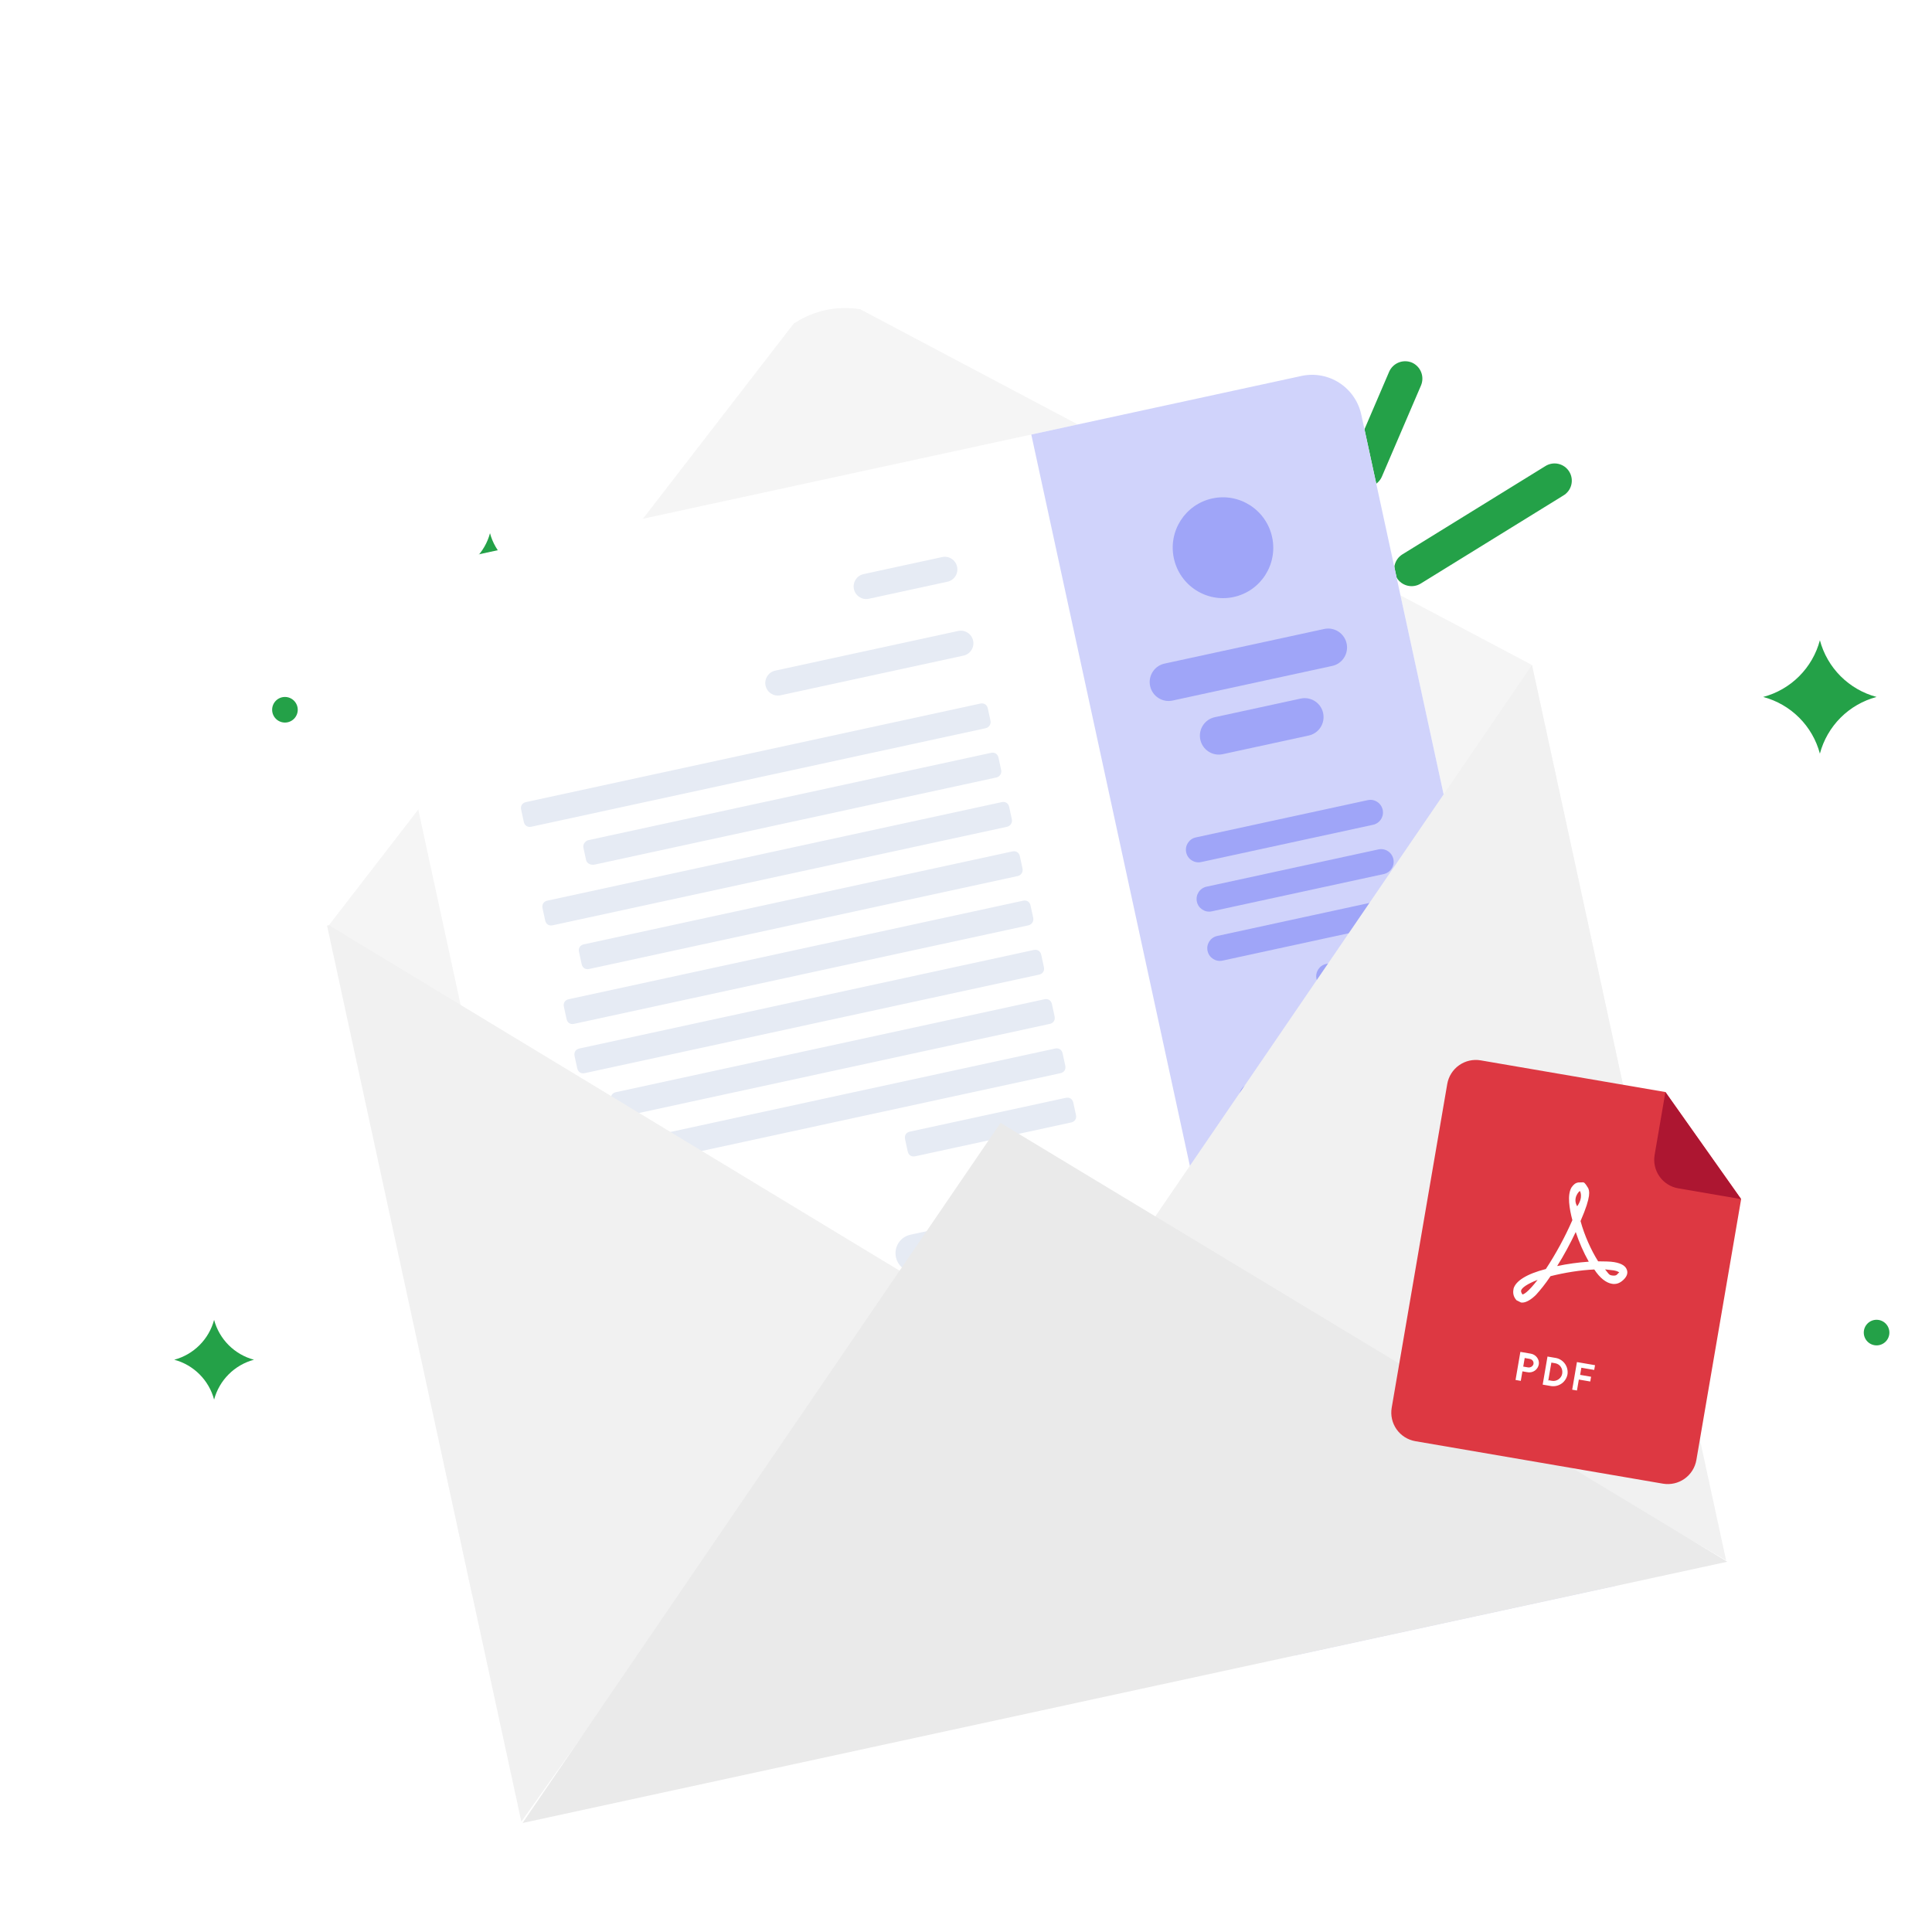
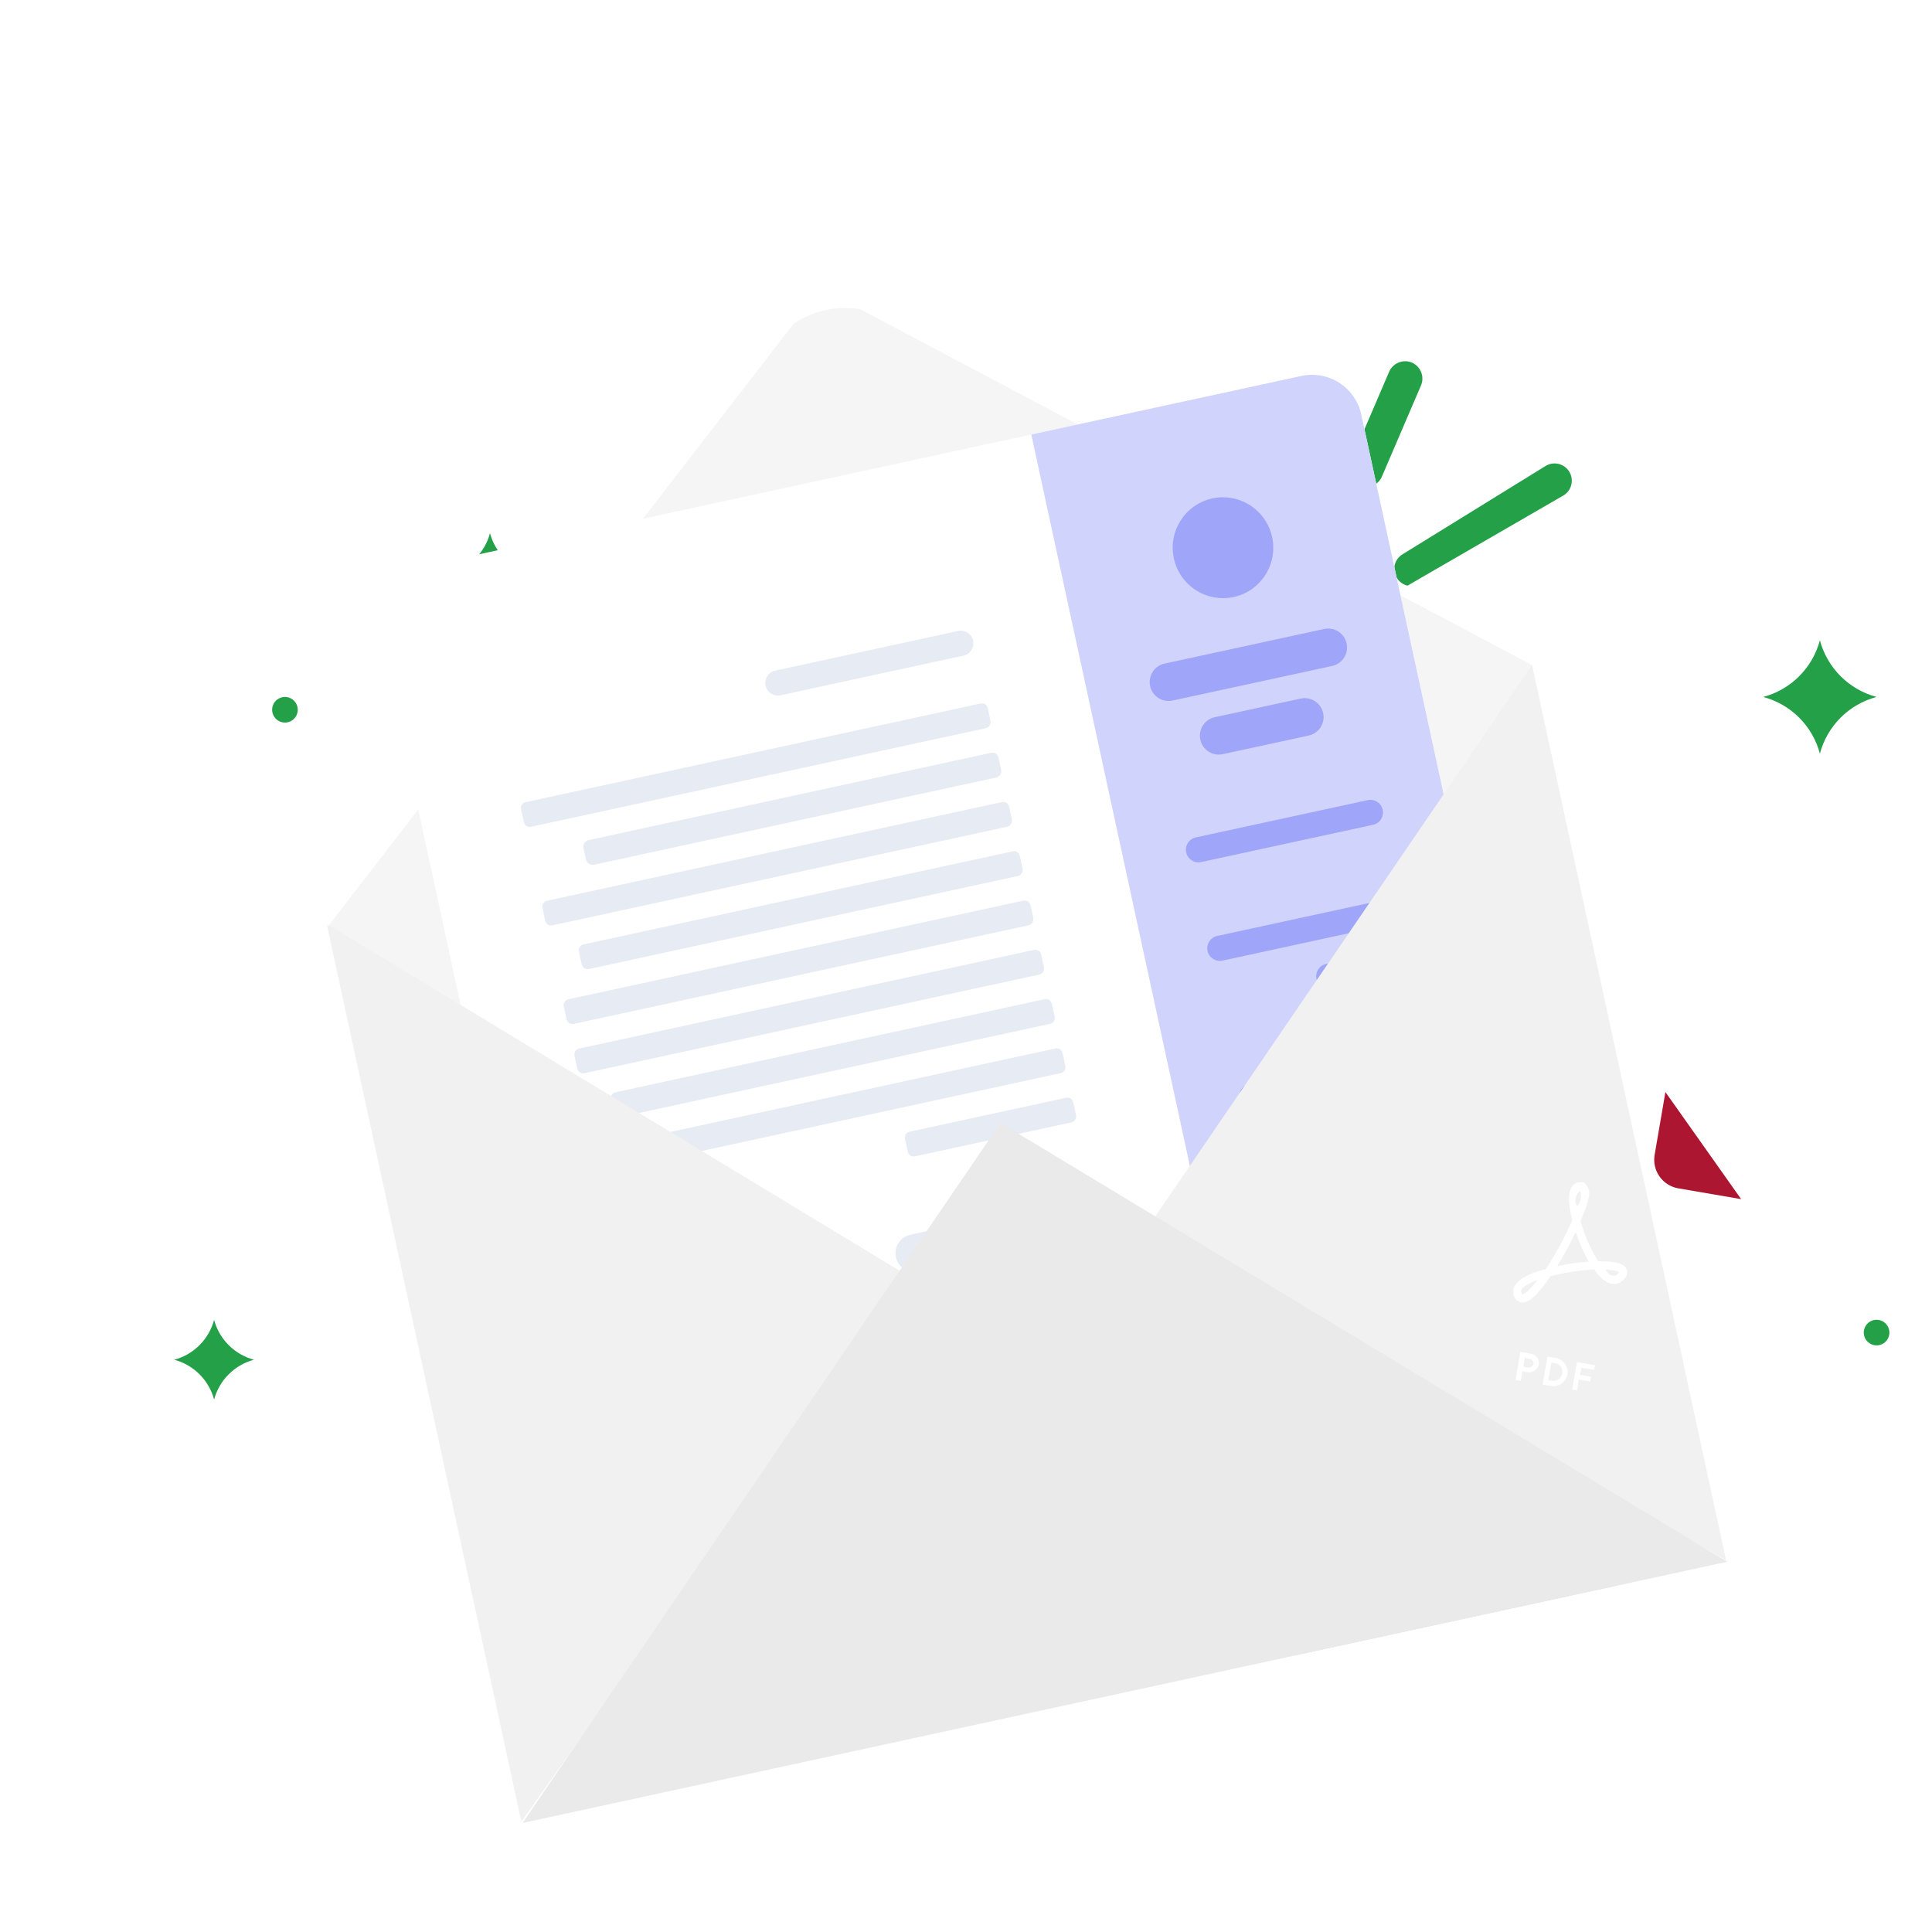
<svg xmlns="http://www.w3.org/2000/svg" width="300" height="300" viewBox="0 0 300 300" fill="none">
-   <path d="M216.896 89.734C217.268 90.339 217.864 90.773 218.554 90.941C219.244 91.109 219.973 90.999 220.582 90.633L242.732 76.957C243.043 76.777 243.314 76.537 243.53 76.251C243.746 75.964 243.902 75.637 243.989 75.289C244.076 74.941 244.092 74.579 244.037 74.225C243.981 73.871 243.855 73.531 243.665 73.226C243.476 72.922 243.228 72.658 242.934 72.451C242.641 72.245 242.309 72.099 241.959 72.023C241.608 71.947 241.246 71.942 240.894 72.009C240.541 72.076 240.206 72.213 239.907 72.411L217.756 86.087C217.154 86.462 216.725 87.061 216.564 87.752C216.402 88.443 216.522 89.169 216.896 89.772V89.734ZM211.028 75.416C211.683 75.7 212.423 75.713 213.088 75.452C213.752 75.191 214.286 74.677 214.572 74.023L220.652 59.853C220.929 59.197 220.939 58.459 220.678 57.797C220.418 57.134 219.908 56.6 219.259 56.309C218.603 56.032 217.865 56.022 217.203 56.282C216.54 56.543 216.006 57.053 215.715 57.702L209.635 71.878C209.359 72.533 209.351 73.27 209.611 73.931C209.872 74.592 210.38 75.125 211.028 75.416Z" fill="#24A148" />
+   <path d="M216.896 89.734C217.268 90.339 217.864 90.773 218.554 90.941L242.732 76.957C243.043 76.777 243.314 76.537 243.53 76.251C243.746 75.964 243.902 75.637 243.989 75.289C244.076 74.941 244.092 74.579 244.037 74.225C243.981 73.871 243.855 73.531 243.665 73.226C243.476 72.922 243.228 72.658 242.934 72.451C242.641 72.245 242.309 72.099 241.959 72.023C241.608 71.947 241.246 71.942 240.894 72.009C240.541 72.076 240.206 72.213 239.907 72.411L217.756 86.087C217.154 86.462 216.725 87.061 216.564 87.752C216.402 88.443 216.522 89.169 216.896 89.772V89.734ZM211.028 75.416C211.683 75.7 212.423 75.713 213.088 75.452C213.752 75.191 214.286 74.677 214.572 74.023L220.652 59.853C220.929 59.197 220.939 58.459 220.678 57.797C220.418 57.134 219.908 56.6 219.259 56.309C218.603 56.032 217.865 56.022 217.203 56.282C216.54 56.543 216.006 57.053 215.715 57.702L209.635 71.878C209.359 72.533 209.351 73.27 209.611 73.931C209.872 74.592 210.38 75.125 211.028 75.416Z" fill="#24A148" />
  <path d="M81.683 140.962C82.21 140.962 82.715 140.752 83.088 140.379C83.461 140.007 83.67 139.501 83.67 138.974C83.67 138.447 83.461 137.941 83.088 137.568C82.715 137.196 82.21 136.986 81.683 136.986C81.155 136.986 80.65 137.196 80.277 137.568C79.904 137.941 79.695 138.447 79.695 138.974C79.695 139.501 79.904 140.007 80.277 140.379C80.65 140.752 81.155 140.962 81.683 140.962ZM291.394 208.91C291.921 208.91 292.427 208.7 292.8 208.328C293.173 207.955 293.382 207.449 293.382 206.922C293.382 206.395 293.173 205.889 292.8 205.517C292.427 205.144 291.921 204.934 291.394 204.934C290.867 204.934 290.362 205.144 289.989 205.517C289.616 205.889 289.407 206.395 289.407 206.922C289.407 207.449 289.616 207.955 289.989 208.328C290.362 208.7 290.867 208.91 291.394 208.91ZM241.627 149.074C242.154 149.074 242.66 148.865 243.034 148.492C243.407 148.118 243.616 147.612 243.616 147.085C243.616 146.557 243.407 146.051 243.034 145.678C242.66 145.305 242.154 145.096 241.627 145.096C241.099 145.096 240.593 145.305 240.22 145.678C239.847 146.051 239.638 146.557 239.638 147.085C239.638 147.612 239.847 148.118 240.22 148.492C240.593 148.865 241.099 149.074 241.627 149.074ZM44.245 112.199C44.773 112.199 45.278 111.99 45.651 111.617C46.024 111.244 46.234 110.738 46.234 110.211C46.234 109.684 46.024 109.178 45.651 108.805C45.278 108.432 44.773 108.222 44.245 108.222C43.718 108.222 43.212 108.432 42.84 108.805C42.467 109.177 42.258 109.683 42.258 110.21C42.258 110.737 42.467 111.243 42.84 111.616C43.212 111.988 43.718 112.199 44.245 112.199ZM282.592 99.419C282.031 101.532 280.921 103.459 279.375 105.005C277.829 106.551 275.902 107.661 273.789 108.222C275.902 108.784 277.828 109.893 279.374 111.438C280.92 112.984 282.031 114.91 282.592 117.023C283.154 114.91 284.263 112.984 285.809 111.438C287.355 109.893 289.282 108.783 291.394 108.222C289.283 107.659 287.357 106.548 285.811 105.002C284.266 103.457 283.156 101.531 282.592 99.419ZM33.246 204.949C32.849 206.433 32.068 207.787 30.982 208.873C29.895 209.96 28.542 210.741 27.058 211.138C30.072 211.939 32.444 214.312 33.246 217.327C33.643 215.843 34.424 214.489 35.51 213.403C36.597 212.316 37.95 211.535 39.435 211.138C37.951 210.741 36.597 209.96 35.511 208.873C34.425 207.787 33.642 206.433 33.246 204.949ZM76.087 82.793C75.689 84.277 74.908 85.63 73.822 86.716C72.735 87.803 71.382 88.584 69.897 88.98C71.382 89.378 72.736 90.159 73.822 91.246C74.909 92.332 75.69 93.686 76.087 95.171C76.888 92.157 79.26 89.784 82.276 88.982C80.791 88.585 79.438 87.804 78.352 86.718C77.265 85.632 76.484 84.279 76.087 82.795V82.793Z" fill="#24A148" />
  <g clip-path="url(#clip0_2927_15949)">
    <path d="M237.74 103.186L133.564 48.012C129.807 47.459 126.367 48.205 123.245 50.25L51.074 143.662L51.057 143.666L73.29 247.523L261.437 211.892L237.882 103.263" fill="#F5F5F5" />
    <path d="M237.74 103.186L237.881 103.262L237.859 103.16L237.74 103.186Z" fill="white" />
    <g filter="url(#filter0_d_2927_15949)">
      <path d="M64.79 88.149L202.091 58.377C206.304 57.463 210.462 60.149 211.378 64.375L254.936 265.251C255.852 269.478 253.18 273.644 248.967 274.558L111.667 304.33C107.454 305.243 103.296 302.558 102.379 298.331L58.822 97.455C57.905 93.229 60.577 89.062 64.79 88.149Z" fill="white" />
      <path d="M211.378 64.375C210.938 62.346 209.712 60.573 207.971 59.448C206.229 58.324 204.114 57.938 202.091 58.377L160.138 67.474L207.014 283.655L248.967 274.558C250.99 274.119 252.756 272.892 253.875 271.147C254.994 269.402 255.376 267.281 254.936 265.251L211.378 64.375Z" fill="#D0D3FB" />
      <g opacity="0.4">
        <path d="M180.829 103.043L205.62 97.667C207.199 97.325 208.759 98.332 209.102 99.916C209.446 101.501 208.444 103.064 206.864 103.406L182.074 108.782C180.494 109.125 178.935 108.117 178.591 106.533C178.247 104.948 179.249 103.385 180.829 103.043Z" fill="#5660F2" />
        <path d="M191.565 92.703C187.352 93.617 183.194 90.931 182.278 86.705C181.361 82.478 184.033 78.312 188.246 77.398C192.459 76.485 196.617 79.17 197.533 83.397C198.45 87.623 195.778 91.79 191.565 92.703Z" fill="#5660F2" />
        <path d="M188.624 111.368L201.973 108.474C203.552 108.131 205.112 109.138 205.455 110.723C205.799 112.308 204.797 113.871 203.217 114.213L189.868 117.108C188.289 117.45 186.729 116.443 186.386 114.858C186.042 113.273 187.044 111.711 188.624 111.368Z" fill="#5660F2" />
        <path d="M185.683 130.035L212.381 124.246C213.434 124.017 214.473 124.689 214.702 125.745C214.932 126.802 214.263 127.843 213.21 128.072L186.513 133.861C185.46 134.089 184.42 133.418 184.191 132.361C183.962 131.305 184.63 130.263 185.683 130.035Z" fill="#5660F2" />
        <path d="M193.98 168.294L220.677 162.505C221.73 162.277 222.77 162.948 222.999 164.005C223.228 165.061 222.56 166.103 221.507 166.332L194.809 172.121C193.756 172.349 192.717 171.678 192.488 170.621C192.258 169.564 192.926 168.523 193.98 168.294Z" fill="#5660F2" />
-         <path d="M187.342 137.685L214.04 131.896C215.093 131.668 216.133 132.339 216.362 133.396C216.591 134.452 215.923 135.494 214.869 135.722L188.172 141.511C187.119 141.74 186.079 141.068 185.85 140.012C185.621 138.955 186.289 137.913 187.342 137.685Z" fill="#5660F2" />
        <path d="M195.639 175.947L222.337 170.158C223.39 169.929 224.429 170.601 224.658 171.657C224.888 172.714 224.22 173.755 223.166 173.984L196.469 179.773C195.416 180.001 194.376 179.33 194.147 178.273C193.918 177.217 194.586 176.175 195.639 175.947Z" fill="#5660F2" />
        <path d="M189.002 145.337L215.699 139.548C216.753 139.32 217.792 139.991 218.021 141.048C218.25 142.104 217.582 143.146 216.529 143.374L189.832 149.164C188.779 149.392 187.739 148.72 187.51 147.664C187.281 146.607 187.949 145.566 189.002 145.337Z" fill="#5660F2" />
        <path d="M197.299 183.601L223.996 177.812C225.05 177.584 226.089 178.255 226.318 179.312C226.547 180.368 225.879 181.41 224.826 181.638L198.129 187.427C197.075 187.656 196.036 186.984 195.807 185.928C195.578 184.871 196.246 183.829 197.299 183.601Z" fill="#5660F2" />
        <path d="M205.917 149.682L217.359 147.201C218.412 146.972 219.451 147.644 219.68 148.7C219.91 149.757 219.242 150.798 218.188 151.027L206.747 153.508C205.693 153.736 204.654 153.065 204.425 152.008C204.196 150.952 204.864 149.91 205.917 149.682Z" fill="#5660F2" />
        <path d="M214.214 187.943L225.656 185.462C226.709 185.234 227.748 185.905 227.977 186.962C228.206 188.019 227.538 189.06 226.485 189.289L215.043 191.77C213.99 191.998 212.951 191.327 212.722 190.27C212.493 189.213 213.161 188.172 214.214 187.943Z" fill="#5660F2" />
      </g>
      <path d="M153.387 110C153.262 109.426 152.798 109.126 152.226 109.25L81.668 124.549C81.096 124.673 80.798 125.139 80.922 125.713L81.337 127.626C81.462 128.2 81.926 128.5 82.498 128.375L153.055 113.076C153.308 113.021 153.529 112.868 153.669 112.65C153.809 112.431 153.856 112.166 153.801 111.913L153.387 110ZM155.046 117.652C154.922 117.078 154.457 116.778 153.885 116.902L91.337 130.465C90.956 130.548 90.466 131.054 90.591 131.628L91.006 133.541C91.13 134.115 91.785 134.374 92.357 134.25L154.715 120.728C154.968 120.674 155.188 120.52 155.328 120.302C155.468 120.084 155.516 119.819 155.461 119.565L155.046 117.652ZM160.522 147.512C161.095 147.388 161.559 147.688 161.683 148.262L162.098 150.175C162.223 150.749 161.924 151.214 161.352 151.338L90.795 166.638C90.223 166.762 89.758 166.462 89.634 165.888L89.219 163.975C89.095 163.401 89.393 162.935 89.965 162.811L160.522 147.512ZM156.705 125.304C156.581 124.73 156.116 124.431 155.544 124.555L84.987 139.854C84.415 139.978 84.117 140.444 84.241 141.017L84.656 142.931C84.78 143.504 85.245 143.804 85.817 143.68L156.374 128.381C156.627 128.326 156.848 128.173 156.988 127.954C157.127 127.736 157.175 127.471 157.12 127.217L156.705 125.304ZM162.182 155.164C162.754 155.04 163.218 155.34 163.343 155.914L163.758 157.827C163.882 158.401 163.584 158.866 163.011 158.99L96.459 173.422C95.887 173.546 95.422 173.246 95.298 172.672L94.883 170.759C94.758 170.185 95.057 169.72 95.629 169.595L162.182 155.164ZM158.365 132.957C158.24 132.383 157.776 132.083 157.204 132.207L90.651 146.638C90.079 146.762 89.781 147.228 89.905 147.802L90.32 149.715C90.444 150.289 90.909 150.588 91.481 150.464L158.033 136.033C158.286 135.978 158.507 135.825 158.647 135.607C158.787 135.389 158.834 135.124 158.779 134.87L158.365 132.957ZM163.841 162.817C164.413 162.693 164.878 162.993 165.002 163.567L165.417 165.48C165.541 166.054 165.243 166.519 164.671 166.643L94.114 181.942C93.541 182.067 93.077 181.767 92.953 181.193L92.538 179.28C92.413 178.706 92.712 178.24 93.284 178.116L163.841 162.817ZM160.024 140.609C159.9 140.035 159.435 139.735 158.863 139.859L88.306 155.159C87.734 155.283 87.435 155.748 87.56 156.322L87.975 158.235C88.099 158.809 88.563 159.109 89.135 158.985L159.693 143.686C159.946 143.631 160.166 143.477 160.306 143.259C160.446 143.041 160.494 142.776 160.439 142.522L160.024 140.609ZM165.5 170.469C166.073 170.345 166.537 170.645 166.661 171.219L167.076 173.132C167.201 173.706 166.902 174.171 166.33 174.295L142.112 179.547C141.54 179.671 141.075 179.371 140.951 178.797L140.536 176.884C140.412 176.31 140.71 175.845 141.282 175.721L165.5 170.469Z" fill="#E6EBF4" />
-       <path d="M134.09 89.148L146.295 86.501C147.348 86.273 148.387 86.944 148.616 88.001C148.846 89.058 148.178 90.099 147.124 90.328L134.92 92.974C133.867 93.202 132.827 92.531 132.598 91.474C132.369 90.418 133.037 89.376 134.09 89.148Z" fill="#E6EBF4" />
      <path d="M120.369 104.137L148.782 97.976C149.836 97.748 150.875 98.419 151.104 99.476C151.333 100.532 150.665 101.574 149.612 101.802L121.199 107.963C120.145 108.192 119.106 107.52 118.877 106.464C118.648 105.407 119.316 104.366 120.369 104.137Z" fill="#E6EBF4" />
      <path d="M141.359 191.73L166.912 186.189C168.492 185.846 170.051 186.853 170.395 188.438C170.738 190.023 169.736 191.585 168.157 191.928L142.603 197.469C141.024 197.811 139.464 196.804 139.121 195.219C138.777 193.635 139.779 192.072 141.359 191.73Z" fill="#E6EBF4" />
      <path d="M172.884 199.916C172.759 199.342 172.295 199.042 171.723 199.166L97.352 215.292C96.779 215.416 96.481 215.882 96.606 216.456L97.02 218.369C97.145 218.943 97.609 219.243 98.181 219.119L172.552 202.992C173.125 202.868 173.423 202.403 173.299 201.829L172.884 199.916ZM174.543 207.568C174.419 206.994 173.954 206.694 173.382 206.818L105.876 221.456C105.304 221.58 105.005 222.045 105.13 222.619L105.545 224.533C105.669 225.106 106.134 225.406 106.706 225.282L174.212 210.644C174.784 210.52 175.082 210.055 174.958 209.481L174.543 207.568ZM176.202 215.22C176.078 214.646 175.614 214.347 175.041 214.471L100.67 230.597C100.098 230.721 99.8 231.187 99.924 231.76L100.339 233.674C100.463 234.248 100.928 234.547 101.5 234.423L175.871 218.297C176.443 218.173 176.742 217.707 176.617 217.133L176.202 215.22ZM177.862 222.873C177.737 222.299 177.273 221.999 176.701 222.123L105.762 237.505C105.19 237.629 104.892 238.095 105.016 238.669L105.431 240.582C105.555 241.156 106.02 241.456 106.592 241.331L177.53 225.949C178.103 225.825 178.401 225.36 178.277 224.786L177.862 222.873ZM179.521 230.525C179.397 229.951 178.932 229.651 178.36 229.775L144.035 237.218C143.463 237.343 143.164 237.808 143.289 238.382L143.704 240.295C143.828 240.869 144.293 241.169 144.865 241.045L179.19 233.602C179.762 233.478 180.06 233.012 179.936 232.438L179.521 230.525Z" fill="#E6EBF4" />
    </g>
    <path d="M268.03 242.297L237.882 103.265L178.541 190.132L268.03 242.297Z" fill="#F1F1F1" />
    <path d="M51.074 143.663L50.783 143.727L80.953 282.862L141.087 198.163L51.074 143.663Z" fill="#F1F1F1" />
    <path d="M155.362 174.362L81.142 283.073L268.219 242.507" fill="#EAEAEA" />
  </g>
-   <path d="M224.727 168.326C224.929 167.15 225.589 166.102 226.564 165.413C227.538 164.723 228.747 164.45 229.923 164.652L258.604 169.572L270.362 186.2L263.412 226.708C263.21 227.884 262.549 228.932 261.574 229.621C260.6 230.31 259.392 230.584 258.215 230.382L219.777 223.788C218.601 223.586 217.553 222.925 216.864 221.95C216.175 220.976 215.901 219.768 216.103 218.591L224.727 168.326Z" fill="#DD3842" />
  <path d="M258.604 169.572L270.362 186.2L260.604 184.526C259.428 184.324 258.38 183.663 257.691 182.689C257.002 181.714 256.728 180.506 256.93 179.33L258.604 169.572Z" fill="#AD1631" />
  <path d="M236.18 202.25L235.479 201.901C234.841 201.183 234.955 200.518 235.031 200.074C235.382 198.917 237.015 197.828 240.039 197.053C241.621 194.643 242.998 192.104 244.157 189.465C243.697 187.712 243.313 185.515 244.046 184.347C244.344 183.942 244.616 183.684 245.085 183.612L245.849 183.591C246.145 183.642 246.426 184.223 246.61 184.483C246.768 184.89 247.184 185.571 245.426 189.606C246.032 191.841 247.081 194.152 248.158 195.859C249.145 195.876 249.983 195.867 250.648 195.981C251.831 196.184 252.446 196.594 252.64 197.236C252.786 197.718 252.623 198.223 252.078 198.738C251.533 199.253 250.965 199.46 250.3 199.346C249.412 199.194 248.466 198.499 247.56 197.126C245.415 197.214 242.91 197.621 240.762 198.166C239.942 199.395 239.173 200.328 238.516 201.053C237.599 201.961 236.771 202.351 236.18 202.25ZM238.761 198.736C237.131 199.369 236.265 199.982 236.189 200.425C236.189 200.425 236.151 200.647 236.396 200.993C236.544 201.019 237.198 200.751 238.761 198.736ZM249.237 197.109C249.74 197.728 249.85 197.975 250.219 198.038C250.441 198.076 250.959 198.165 251.17 197.821L251.442 197.563C251.295 197.538 251.246 197.377 250.581 197.263L249.237 197.109ZM244.678 191.304C243.844 193.064 242.836 194.945 241.793 196.593C243.412 196.254 245.053 196.027 246.703 195.913C245.88 194.446 245.202 192.903 244.678 191.304ZM245.313 184.945C245.239 184.932 244.136 186.037 244.907 187.311C245.913 185.885 245.326 184.871 245.313 184.945ZM236.082 209.919L235.334 214.28L236.147 214.42L236.4 212.941L237.14 213.068C237.338 213.112 237.544 213.116 237.744 213.078C237.944 213.041 238.134 212.963 238.303 212.85C238.472 212.736 238.616 212.59 238.726 212.419C238.837 212.248 238.911 212.057 238.946 211.856C239.072 211.117 238.521 210.337 237.708 210.198L236.082 209.919ZM236.527 212.202L236.755 210.871L237.495 210.998C237.938 211.074 238.183 211.421 238.12 211.79C238.069 212.086 237.71 212.405 237.266 212.329L236.527 212.202ZM240.413 214.391L240.895 211.582L241.486 211.683C242.226 211.81 242.715 212.503 242.576 213.316C242.449 214.055 241.682 214.532 241.017 214.418L240.5 214.329L240.413 214.391ZM240.878 215.231C241.456 215.311 242.043 215.162 242.514 214.817C242.985 214.472 243.303 213.957 243.402 213.382C243.48 212.816 243.34 212.241 243.01 211.775C242.68 211.309 242.185 210.985 241.626 210.87L240.295 210.642L239.547 215.003L241.025 215.257L240.878 215.231ZM247.548 212.723L247.675 211.984L244.866 211.502L244.13 215.789L244.869 215.916L245.161 214.216L246.935 214.52L247.062 213.781L245.362 213.489L245.552 212.381L247.622 212.736L247.548 212.723Z" fill="white" />
  <defs>
    <filter id="filter0_d_2927_15949" x="46.642" y="46.199" width="220.474" height="270.309" filterUnits="userSpaceOnUse" color-interpolation-filters="sRGB">
      <feFlood flood-opacity="0" result="BackgroundImageFix" />
      <feColorMatrix in="SourceAlpha" type="matrix" values="0 0 0 0 0 0 0 0 0 0 0 0 0 0 0 0 0 0 127 0" result="hardAlpha" />
      <feOffset />
      <feGaussianBlur stdDeviation="6" />
      <feComposite in2="hardAlpha" operator="out" />
      <feColorMatrix type="matrix" values="0 0 0 0 0 0 0 0 0 0 0 0 0 0 0 0 0 0 0.25 0" />
      <feBlend mode="normal" in2="BackgroundImageFix" result="effect1_dropShadow_2927_15949" />
      <feBlend mode="normal" in="SourceGraphic" in2="effect1_dropShadow_2927_15949" result="shape" />
    </filter>
    <clipPath id="clip0_2927_15949">
      <rect width="191.565" height="232.284" fill="white" transform="translate(31.781 56.094) rotate(-12.235)" />
    </clipPath>
  </defs>
</svg>